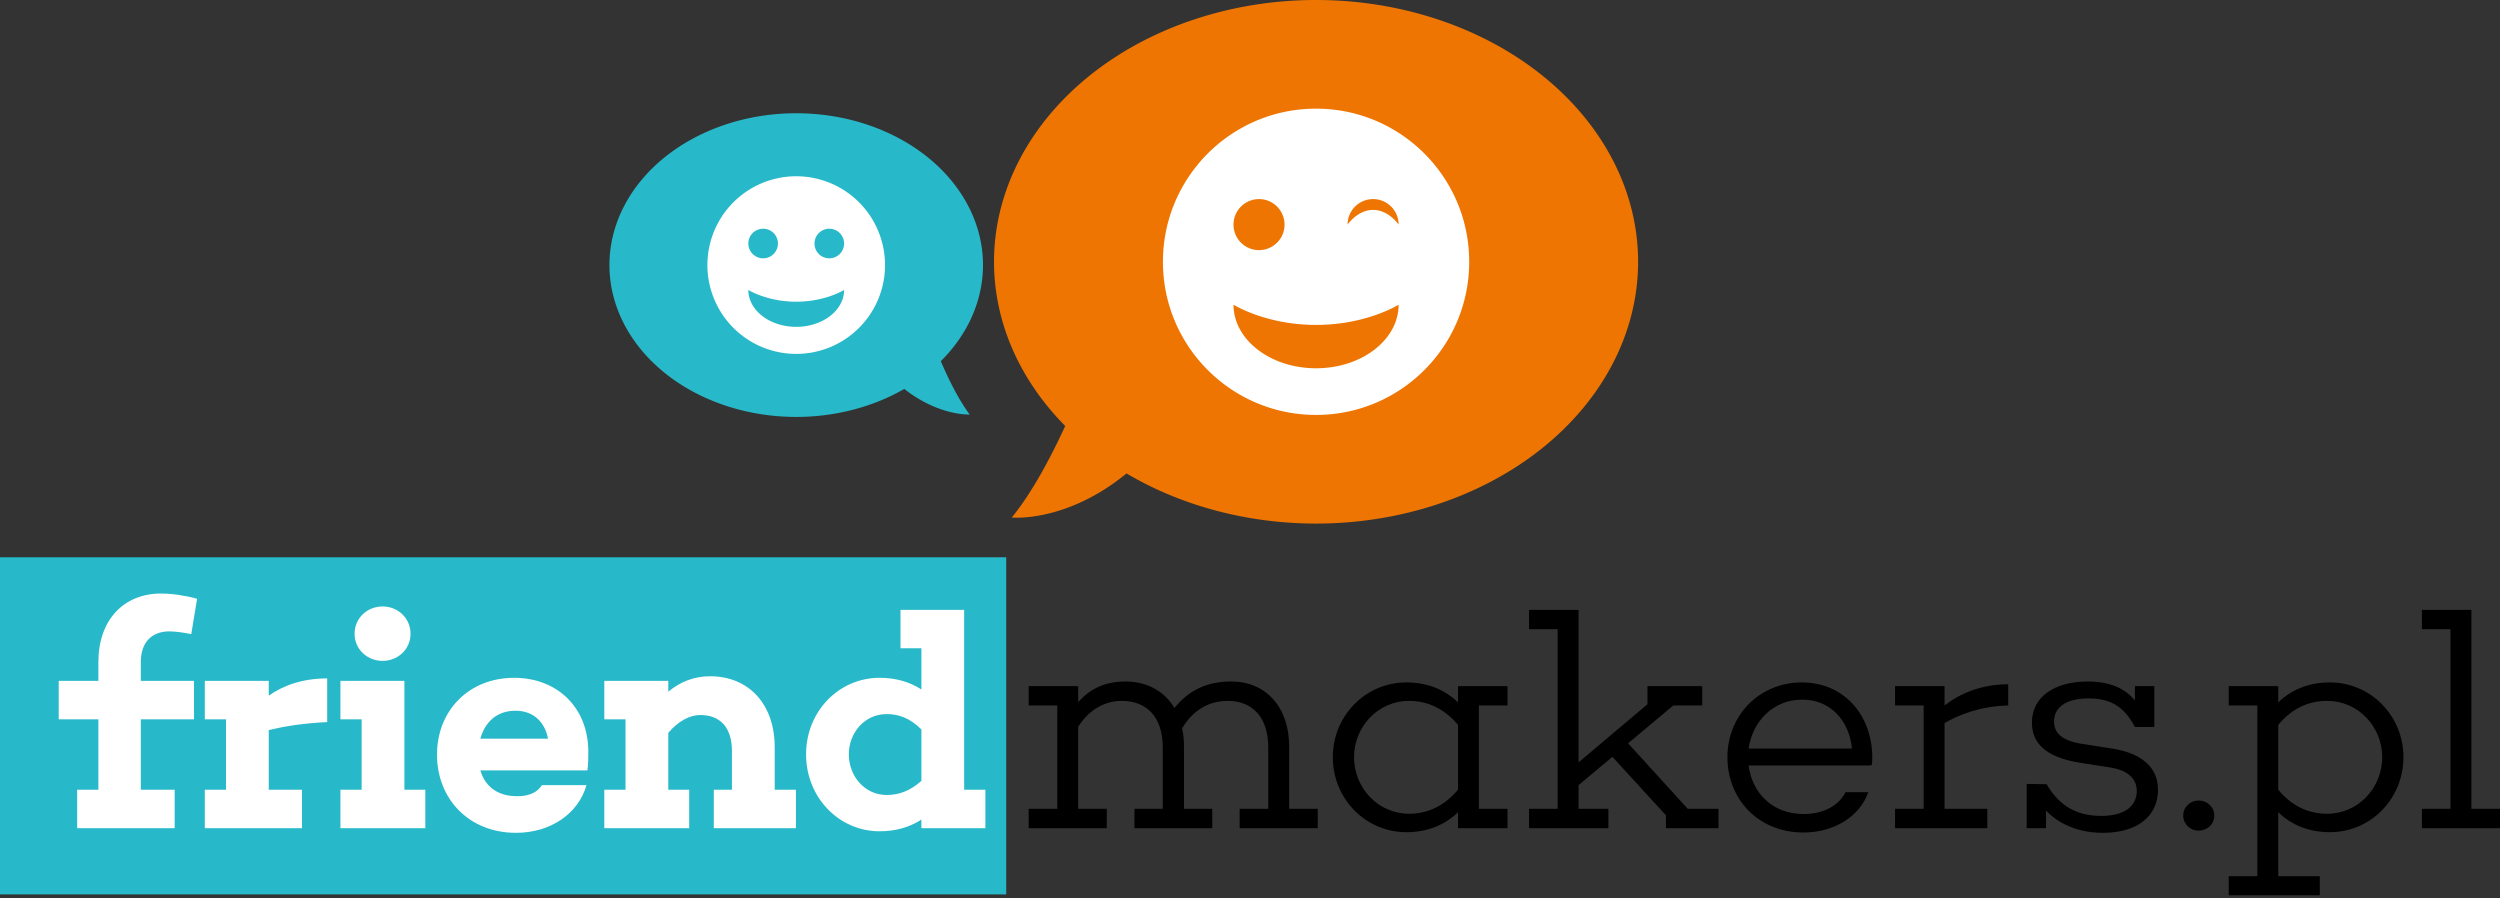
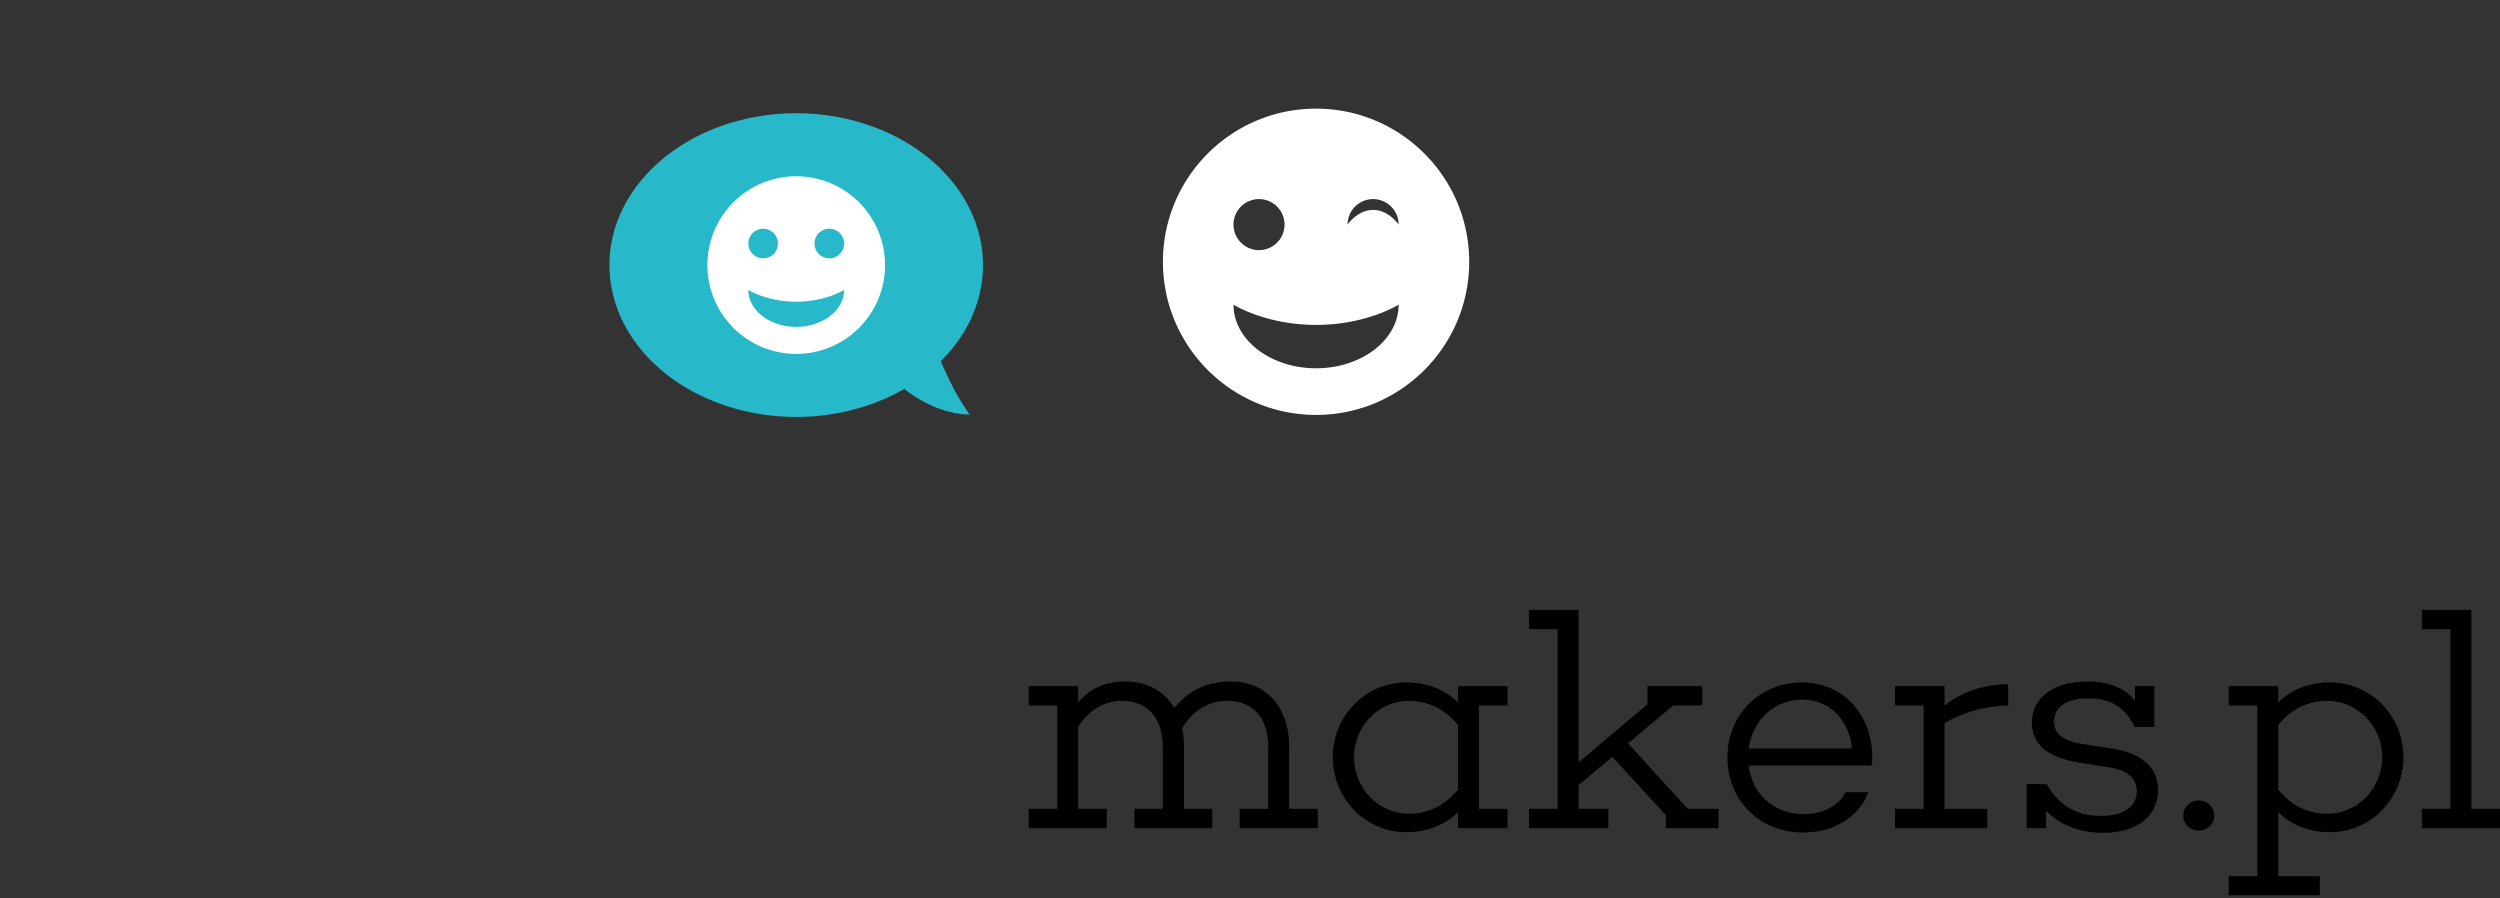
<svg xmlns="http://www.w3.org/2000/svg" width="512" height="184" viewBox="0 0 512 184">
  <rect x="0" y="0" width="512" height="184" fill="#333333" stroke="none" />
  <defs />
-   <path fill="#ee7501" d="M269.063 0a65.954 53.615 0 00-65.488 53.614 65.954 53.615 0 0014.583 33.626c-2.702 5.871-6.59 13.4-10.951 18.752 0 0 11.138 1.103 23.505-9.033a65.954 53.615 0 0038.818 10.27 65.954 53.615 0 0065.954-53.615A65.954 53.615 0 00269.53 0a65.954 53.615 0 00-.467 0z" paint-order="stroke markers fill" />
  <path fill="#27b9c9" d="M163.065 23.194a38.253 31.096 0 00-38.252 31.095 38.253 31.096 0 0038.252 31.097 38.253 31.096 0 0022.132-5.734c7.095 5.577 13.394 5.24 13.394 5.24-2.329-3.124-4.378-7.329-5.913-10.919a38.253 31.096 0 008.64-19.684 38.253 31.096 0 00-38.253-31.095z" paint-order="stroke markers fill" />
  <path fill="#fff" d="M162.893 36.1a18.19 18.19 0 00-18.017 18.189 18.19 18.19 0 0018.188 18.19 18.19 18.19 0 0018.191-18.19 18.19 18.19 0 00-18.19-18.19 18.19 18.19 0 00-.172 0zm-6.607 10.742a3.03 3.03 0 01.006 0 3.03 3.03 0 013.03 3.03 3.03 3.03 0 01-3.03 3.032 3.03 3.03 0 01-3.032-3.032 3.03 3.03 0 013.026-3.03zm13.549 0a3.03 3.03 0 01.004 0 3.03 3.03 0 013.031 3.03 3.03 3.03 0 01-3.031 3.032 3.03 3.03 0 01-3.03-3.032 3.03 3.03 0 013.026-3.03zM153.26 59.386s3.81 2.402 9.806 2.402c5.996 0 9.804-2.402 9.804-2.402 0 4.171-4.388 7.551-9.804 7.551-5.415 0-9.806-3.38-9.806-7.551zM269.234 22.252c-17.204.163-31.065 14.156-31.066 31.361 0 17.32 14.04 31.363 31.36 31.364 17.323 0 31.366-14.042 31.365-31.364-.001-17.32-14.043-31.361-31.364-31.36h-.295zm-11.392 18.522h.011a5.226 5.226 0 11-.01 0zm23.36 0h.007a5.226 5.226 0 015.227 5.224s-2.021-3.01-5.227-3.01c-3.206 0-5.224 3.01-5.224 3.01a5.226 5.226 0 015.217-5.224zm-28.577 21.628s6.57 4.14 16.907 4.14c10.339 0 16.904-4.14 16.904-4.14 0 7.191-7.567 13.02-16.904 13.02-9.336 0-16.907-5.829-16.907-13.02z" paint-order="stroke markers fill" />
  <path d="M313.149 124.895v3.966h5.858v36.786h-5.858v3.966h16.25v-3.966h-6.107v-4.849l6.927-5.798 10.962 11.97v2.643h10.767v-3.966h-6.297l-12.221-13.419 9.259-7.746h5.923v-3.965H337.4v3.715l-14.108 11.901v-31.238zm182.855 0v3.966h5.858v36.786h-5.858v3.966H512v-3.966h-5.858v-40.752zM230.51 139.568c-4.346 0-7.31 1.574-9.704 4.22v-3.271H210.67v3.965h5.858v21.165h-5.858v3.966h15.996v-3.966h-5.858v-16.82c2.33-3.59 5.543-5.289 8.945-5.289 5.228 0 8.38 3.462 8.38 9.51v12.6h-5.798v3.965h15.936v-3.966h-5.793v-12.785c0-1.322-.128-2.587-.38-3.72 2.33-3.906 5.734-5.604 9.324-5.604 5.165 0 8.316 3.462 8.316 9.51v12.6h-5.859v3.965h15.997v-3.966h-5.858v-12.785c0-8.188-4.913-13.294-11.842-13.294-5.228 0-8.816 1.954-11.65 5.419-2.08-3.465-5.668-5.42-10.014-5.42zm197.088 0c-6.865 0-11.466 3.149-11.466 8.44 0 4.913 3.968 7.246 9.763 8.19l6.428 1.01c3.212.503 5.288 2.138 5.288 4.784 0 2.897-2.204 5.104-7.306 5.104-5.984 0-9.07-2.962-11.212-6.553l-.065.065-3.965-.065v9.07h3.965v-3.586c2.268 2.33 6.05 4.535 11.657 4.535 7.117 0 11.271-3.466 11.271-8.82 0-5.606-4.912-7.687-9.069-8.38l-6.363-1.004c-4.283-.63-5.858-2.27-5.858-4.6 0-2.771 2.272-4.724 7.122-4.724 5.039 0 7.491 2.205 9.444 5.858h3.97v-8.375h-3.97v2.956c-1.89-2.393-5.036-3.905-9.634-3.905zm-139.58.19c-8.315 0-15.058 6.803-15.058 15.307 0 8.566 6.743 15.367 15.057 15.367 4.346 0 7.937-1.508 10.583-4.09v3.27h10.138v-3.965h-5.858v-21.165h5.858v-3.965H298.6v3.336c-2.646-2.583-6.237-4.095-10.583-4.095zm81 0c-8.693 0-15.243 6.74-15.243 15.307 0 8.63 6.36 15.432 15.557 15.432 6.299 0 11.53-3.275 13.294-8.25h-4.664c-1.386 2.77-4.597 4.469-8.565 4.469-6.488 0-10.584-4.405-11.277-9.948h24.946v-.13l.25.13c.125-.567.124-1.198.124-1.828-.126-8.756-5.982-15.182-14.423-15.182zm108.152 0c-4.346 0-7.937 1.512-10.583 4.095v-3.336h-10.143v3.965h5.858v34.959h-5.858v3.905h18.648v-3.905h-8.505v-13.1c2.646 2.583 6.237 4.09 10.583 4.09 8.314 0 15.052-6.8 15.052-15.366 0-8.504-6.738-15.307-15.052-15.307zm-65.888.38c-5.669 0-10.079 2.014-13.04 4.344v-3.965h-10.137v3.965h5.858v21.165h-5.858v3.966h18.897v-3.966h-8.76v-17.574c2.898-1.638 7.245-3.465 13.04-3.59zm-42.2 3.146c5.858 0 9.636 4.349 10.203 10.018h-21.165c.756-5.48 4.978-10.018 10.962-10.018zm-80.5.254c3.842 0 7.246 1.639 10.018 4.914v13.29c-2.772 3.275-6.176 4.914-10.018 4.914-6.362 0-11.272-5.293-11.272-11.591 0-6.236 4.91-11.527 11.272-11.527zm188.019 0c6.361 0 11.276 5.29 11.276 11.527 0 6.298-4.915 11.591-11.276 11.591-3.843 0-7.242-1.576-10.014-4.914v-13.29c2.772-3.338 6.171-4.914 10.014-4.914zm-26.33 20.406c-1.7 0-3.146 1.323-3.146 3.087 0 1.763 1.446 3.086 3.147 3.086 1.763 0 3.21-1.323 3.21-3.086 0-1.764-1.447-3.087-3.21-3.087z" font-family="Choplin" font-size="24.634" font-weight="400" letter-spacing="0" word-spacing="0" style="line-height:1.25;-inkscape-font-specification:Choplin" />
-   <path fill="#27b9c9" d="M0 114.126h206.076v69.052H0z" paint-order="stroke markers fill" />
-   <path fill="#fff" d="M32.998 121.554c-7.684 0-12.85 5.42-12.85 14.049v3.84h-8.125v7.876h8.125v14.423h-4.345v7.87H35.77v-7.87h-6.932v-14.423h10.897v-7.876H28.838v-3.84c0-4.158 2.33-6.298 5.858-6.298 1.197 0 2.963.25 4.475.564l1.193-7.241c-2.52-.693-5.161-1.074-7.366-1.074zm45.352 2.647c-3.15 0-5.733 2.391-5.733 5.603 0 3.15 2.583 5.544 5.733 5.544 3.15 0 5.728-2.394 5.728-5.544 0-3.212-2.579-5.603-5.728-5.603zm106.07.694v7.87h4.285v8.441c-2.33-1.512-5.168-2.392-8.57-2.392-8.314 0-15.052 6.863-15.052 15.681 0 8.819 6.738 15.752 15.052 15.752 3.402 0 6.24-.886 8.57-2.397v1.763h13.1v-7.871h-4.345v-36.847zM145.43 138.5c-3.337 0-6.107 1.136-8.564 3.151v-2.207h-13.105v7.876h4.345v14.423h-4.345v7.87h17.385v-7.87h-4.28V150.09c2.016-2.394 4.406-3.656 6.547-3.656 4.095 0 6.488 2.584 6.488 7.371v7.936h-3.716v7.87h16.82v-7.87h-4.345v-8.695c0-8.818-5.293-14.548-13.23-14.548zm-40.122.315c-9.26 0-15.811 6.676-15.811 15.746 0 9.008 6.485 16.002 16.186 16.002 7.117 0 12.79-3.97 14.428-9.764h-9.135c-.944 1.512-2.645 2.267-5.039 2.267-4.346 0-6.679-2.27-7.56-5.293H120.3c.19-1.26.185-2.581.185-3.841 0-9.007-6.359-15.117-15.177-15.117zm-38.3.125c-5.102 0-9.005 1.452-11.966 3.53v-3.026h-13.1v7.876h4.346v14.423h-4.345v7.87h19.901v-7.87h-6.802v-12.22c2.835-.694 6.675-1.387 11.966-1.639zm2.712.504v7.876h4.345v14.423H69.72v7.87h17.385v-7.87H82.82v-22.299zm35.838 6.113c3.842 0 6.047 2.453 6.677 5.728H98.376c.882-3.212 3.214-5.728 7.182-5.728zm76.025.689c2.394 0 4.729.758 7.122 3.151v10.518c-2.393 2.142-4.728 2.897-7.122 2.897-4.535 0-7.745-3.907-7.745-8.316 0-4.409 3.21-8.25 7.745-8.25z" font-family="Choplin" font-size="24.634" font-weight="600" letter-spacing="0" word-spacing="0" style="line-height:1.25;-inkscape-font-specification:'Choplin Semi-Bold'" />
</svg>